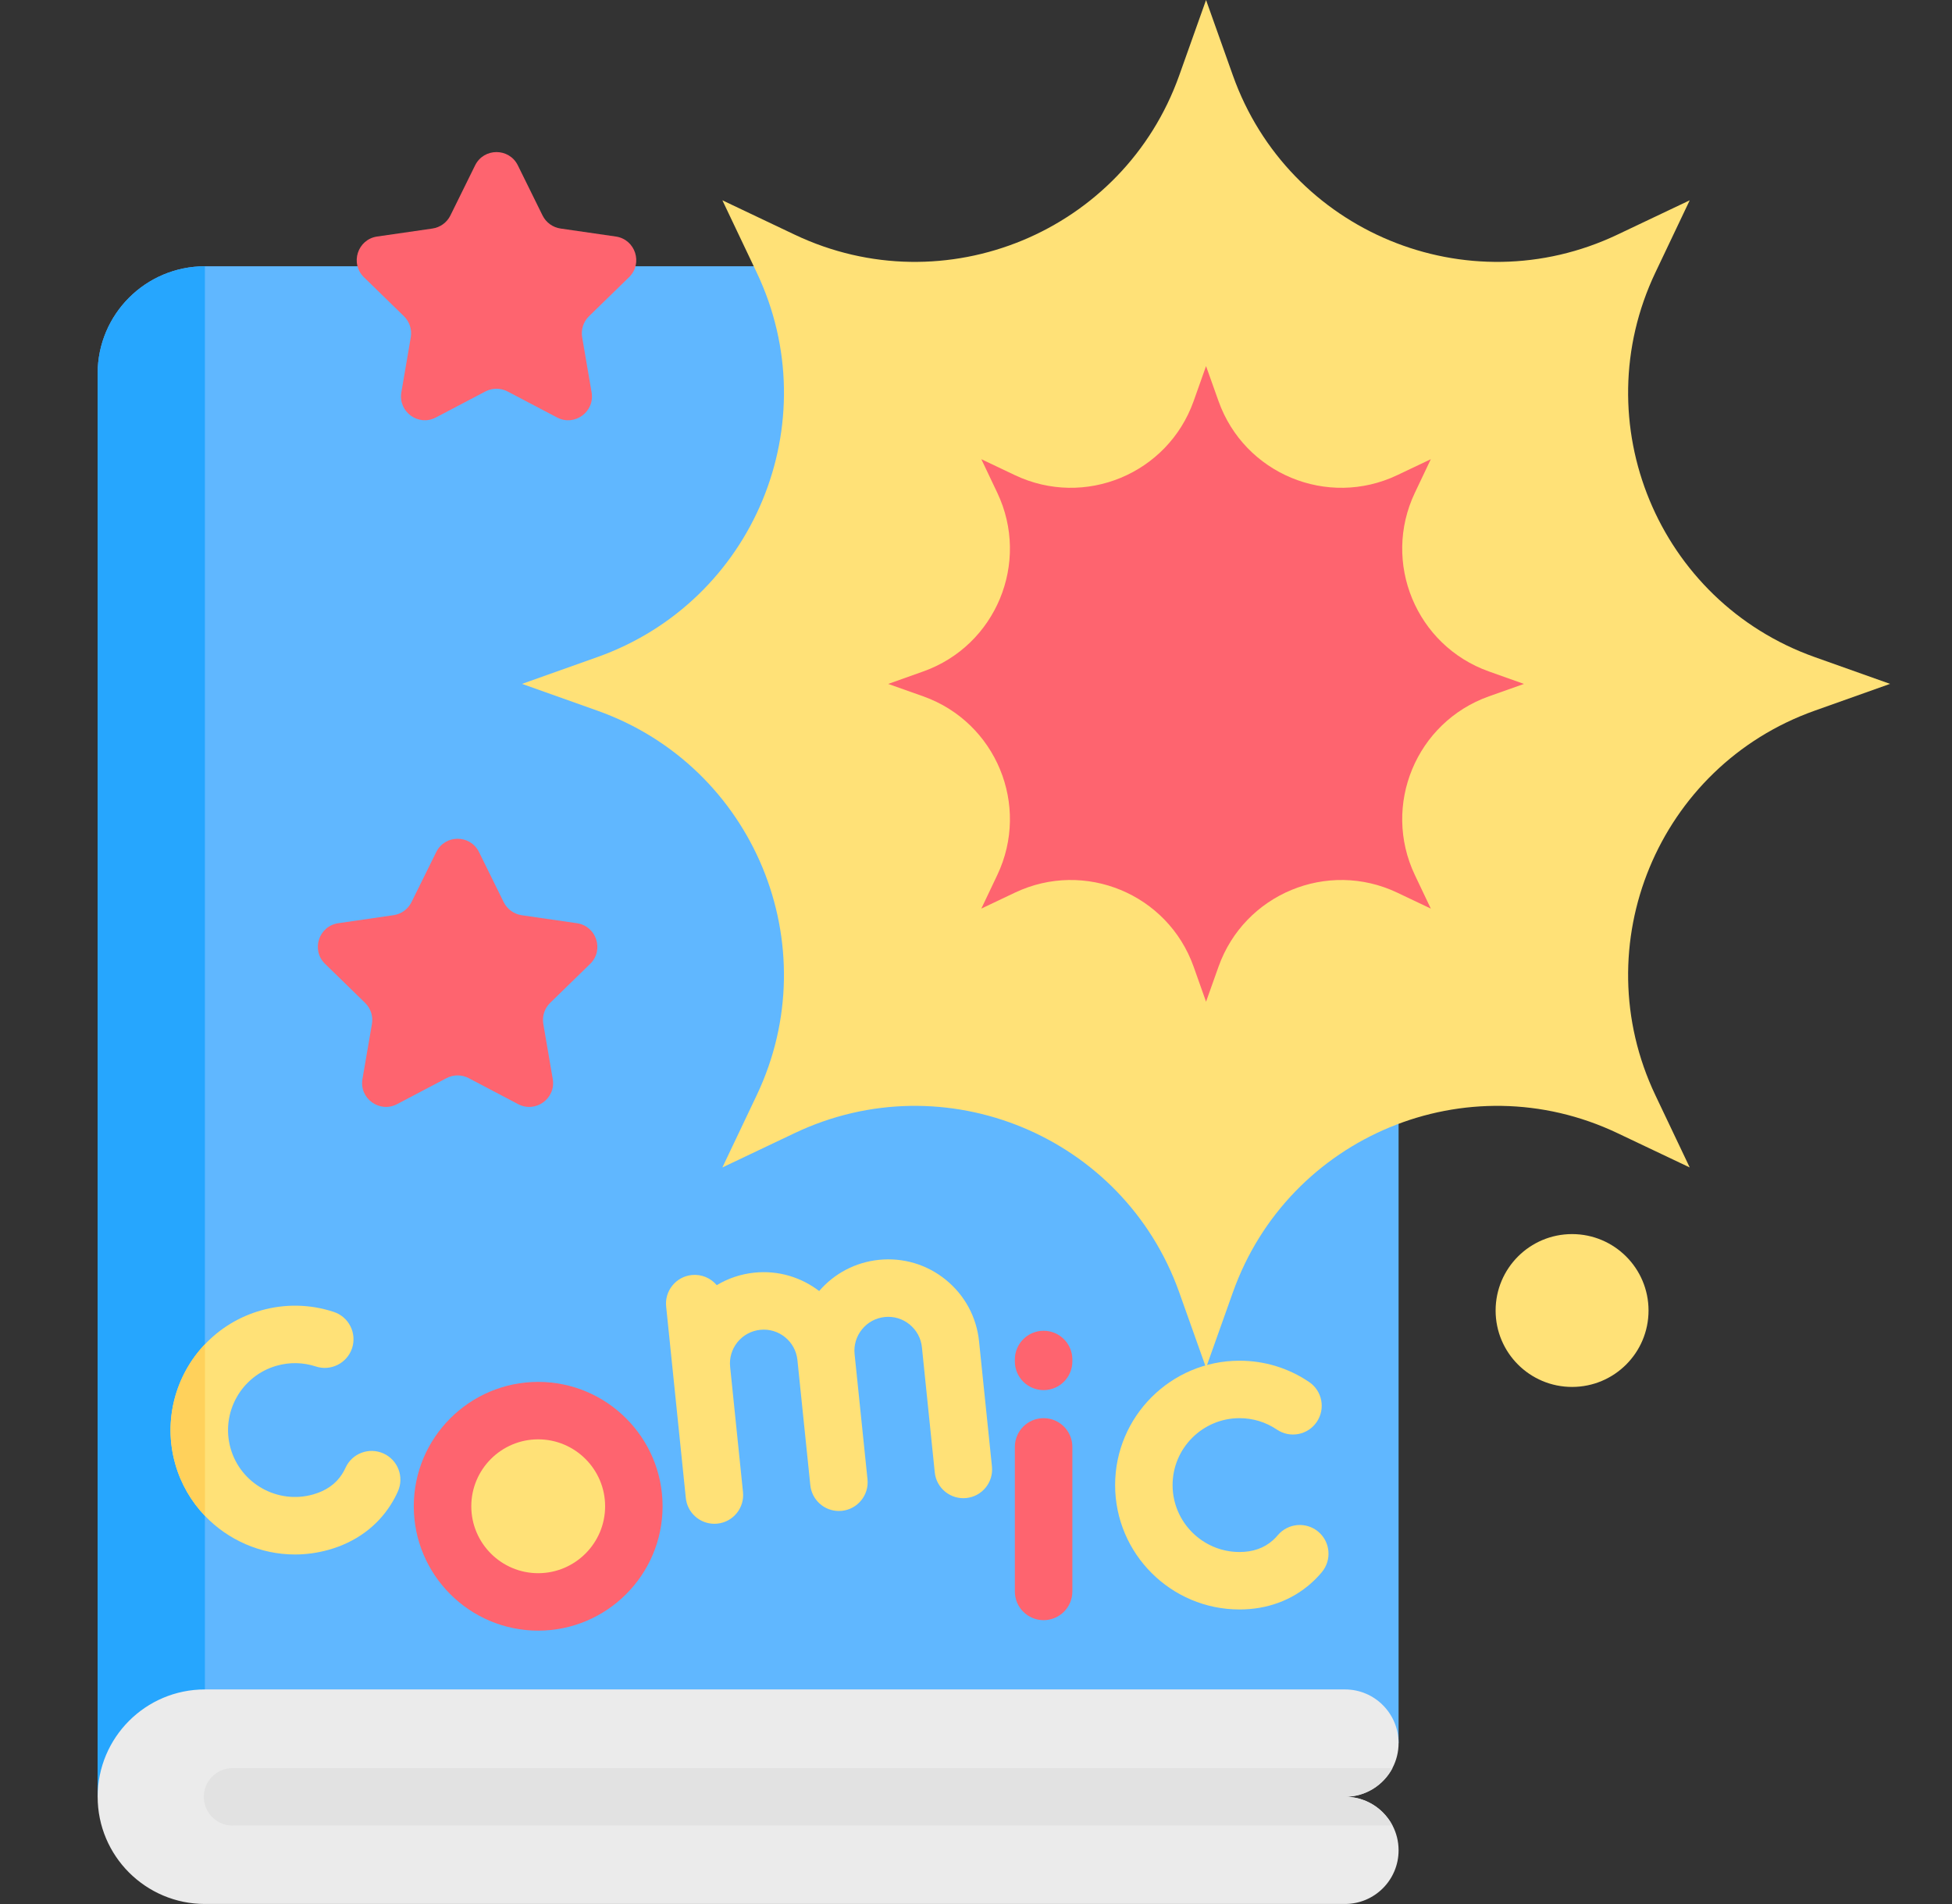
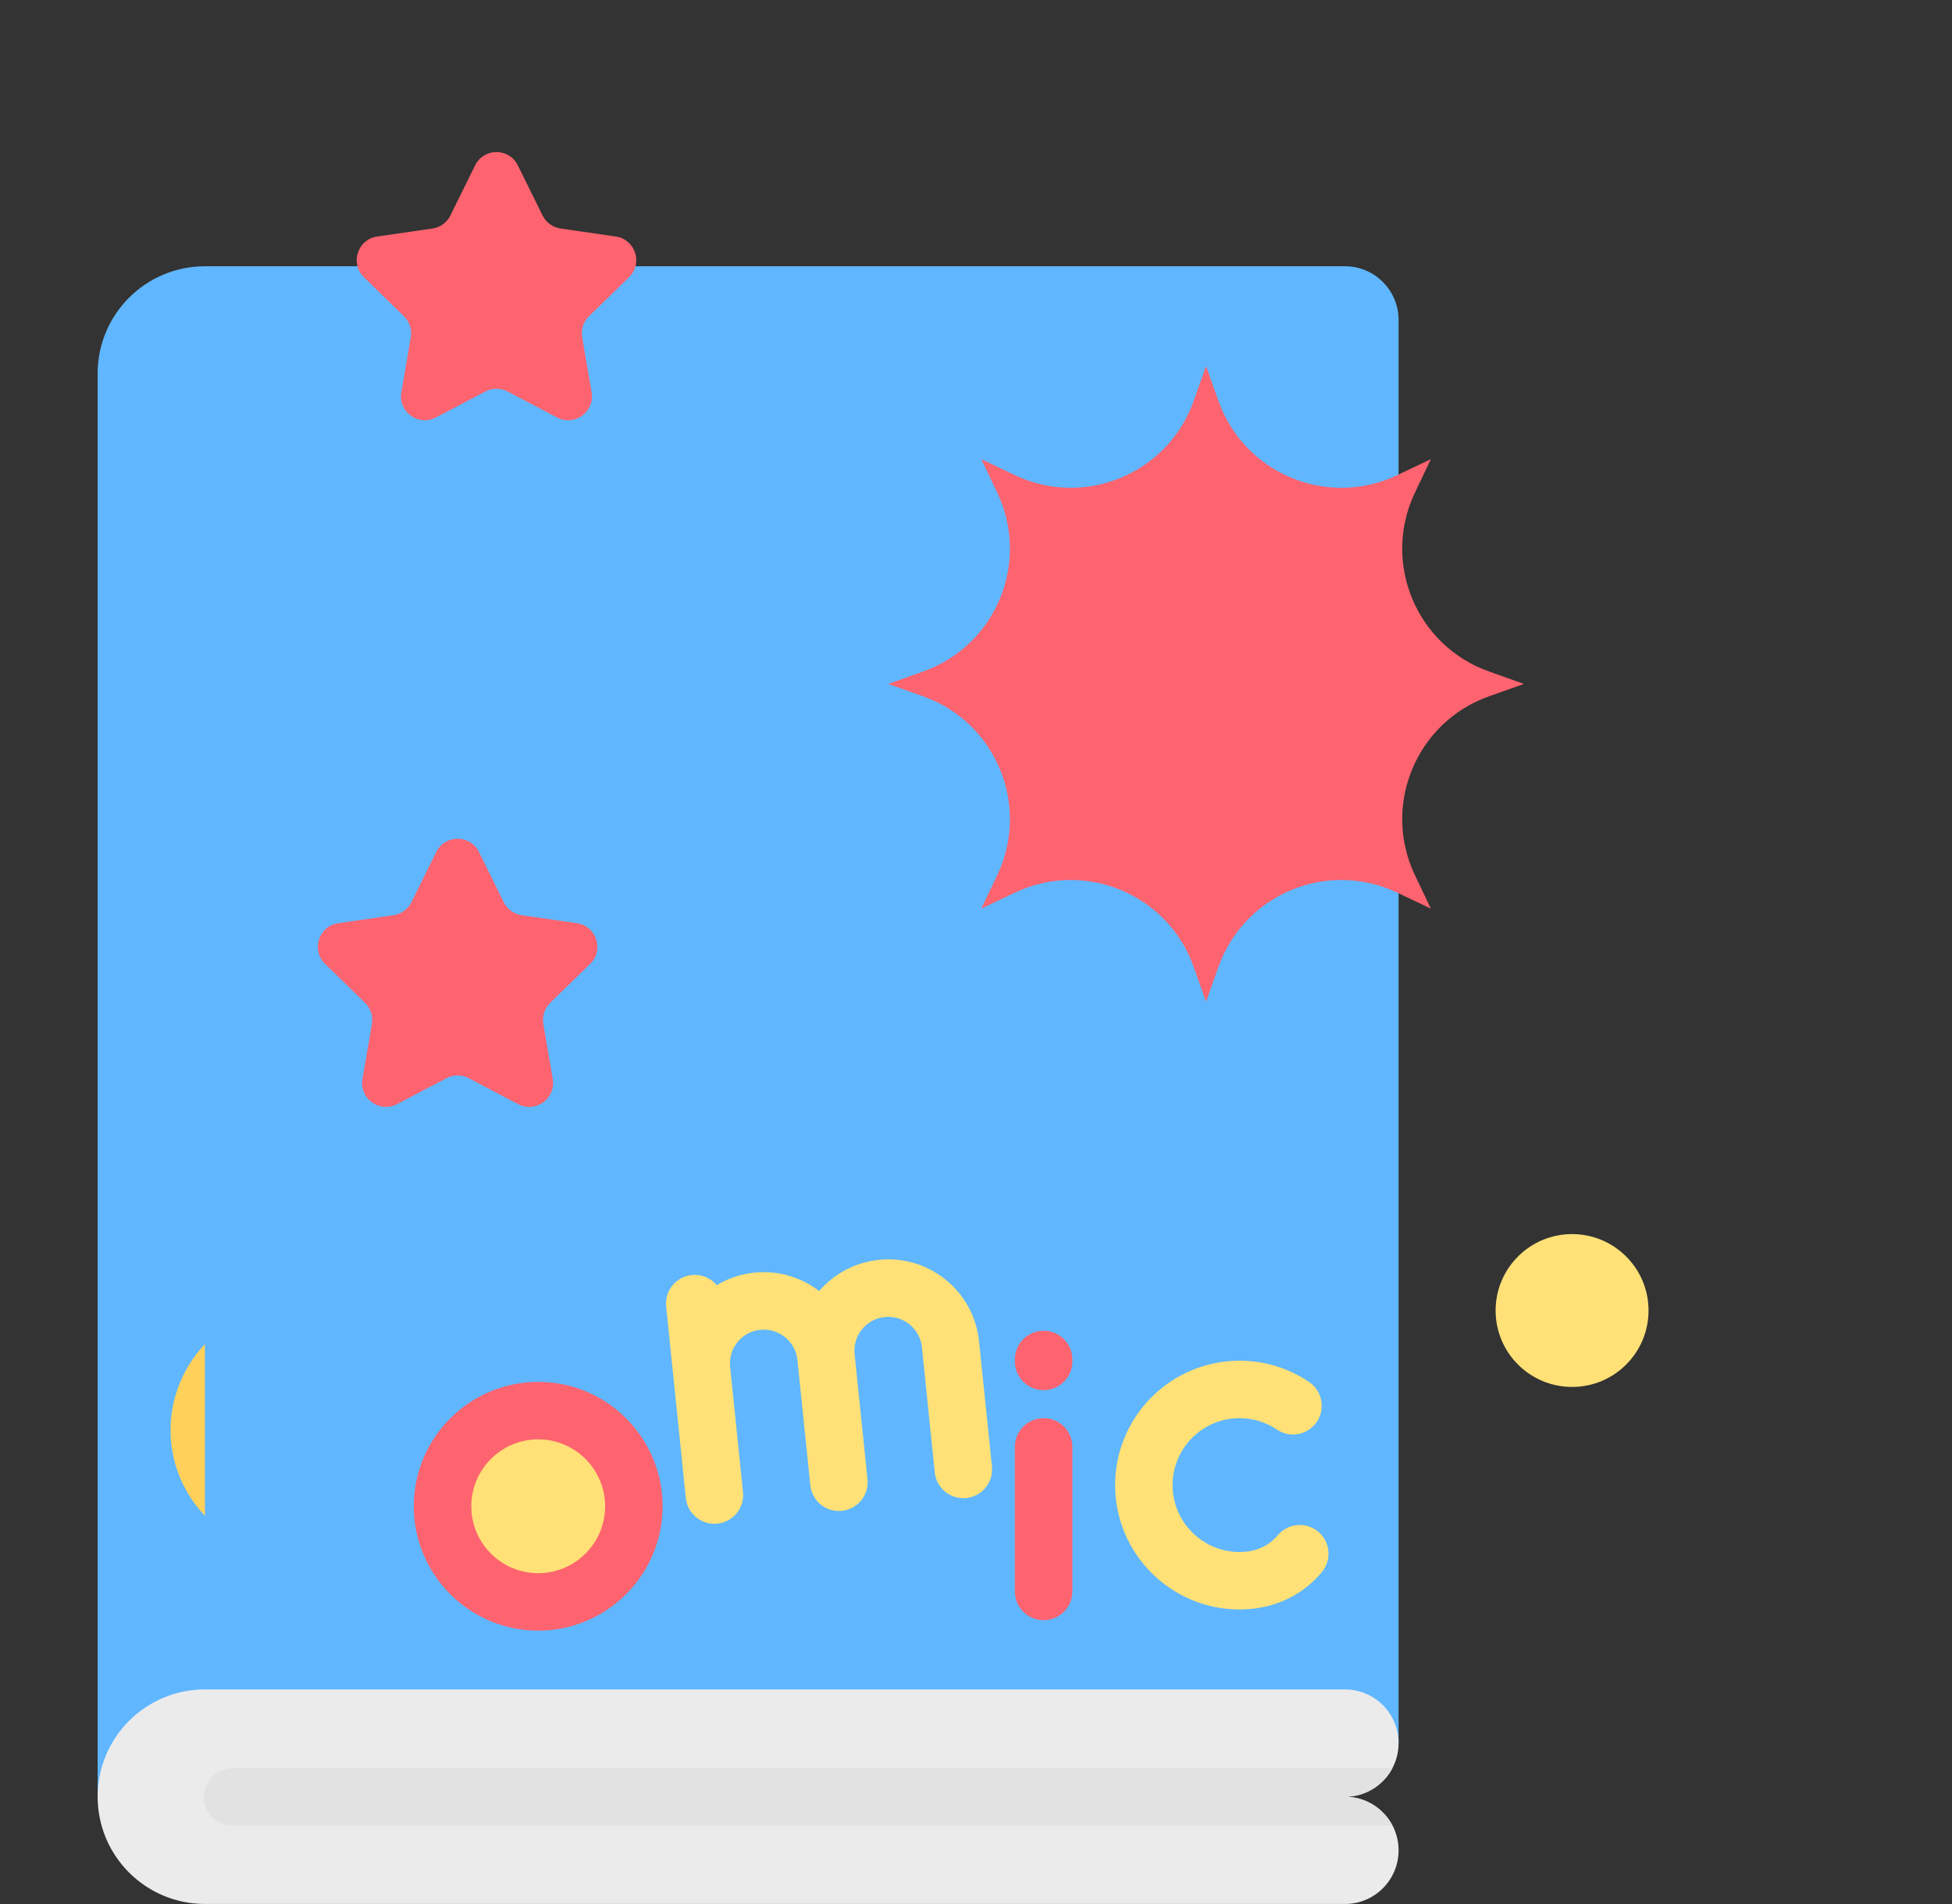
<svg xmlns="http://www.w3.org/2000/svg" width="41" height="40" viewBox="0 0 41 40" fill="none">
  <rect x="0" y="0" width="41" height="40" fill="#333333" stroke="none" />
  <path d="M29.376 6.721V36.619L4.304 37.653L2.051 37.746V7.847C2.051 6.603 3.059 5.594 4.304 5.594H28.25C28.561 5.594 28.843 5.72 29.046 5.924C29.25 6.128 29.376 6.41 29.376 6.721Z" fill="#60B7FF" />
-   <path d="M4.304 5.594V37.653L2.051 37.746V7.847C2.051 6.603 3.059 5.594 4.304 5.594Z" fill="#26A6FE" />
  <path d="M29.248 38.349C29.33 38.505 29.376 38.683 29.376 38.872C29.376 39.495 28.872 39.999 28.25 39.999H4.304C3.682 39.999 3.119 39.746 2.711 39.339C2.303 38.931 2.051 38.368 2.051 37.746C2.051 36.501 3.059 35.492 4.304 35.492H28.25C28.561 35.492 28.843 35.618 29.046 35.822C29.25 36.027 29.376 36.308 29.376 36.619C29.376 36.807 29.33 36.986 29.248 37.142C29.059 37.501 28.683 37.746 28.25 37.746C28.561 37.746 28.843 37.872 29.046 38.076C29.126 38.156 29.195 38.248 29.248 38.349Z" fill="#EBEBEB" />
  <path d="M29.047 38.078C29.126 38.158 29.195 38.25 29.248 38.352H4.885C4.552 38.352 4.281 38.081 4.281 37.748C4.281 37.415 4.552 37.145 4.885 37.145H29.248C29.059 37.504 28.683 37.748 28.25 37.748C28.561 37.748 28.843 37.874 29.047 38.078Z" fill="#E2E2E2" />
-   <path d="M25.332 0L25.895 1.583C27.064 4.872 30.821 6.428 33.973 4.929L35.491 4.208L34.77 5.725C33.271 8.878 34.827 12.634 38.116 13.804L39.699 14.367L38.116 14.93C34.827 16.099 33.271 19.856 34.77 23.009L35.491 24.526L33.973 23.805C30.821 22.306 27.064 23.862 25.895 27.151L25.332 28.734L24.769 27.151C23.599 23.862 19.843 22.306 16.69 23.805L15.173 24.526L15.894 23.009C17.392 19.856 15.836 16.099 12.548 14.93L10.965 14.367L12.548 13.804C15.836 12.634 17.393 8.878 15.894 5.725L15.173 4.208L16.69 4.929C19.843 6.428 23.599 4.872 24.769 1.583L25.332 0Z" fill="#FFE177" />
  <path d="M25.332 7.691L25.594 8.427C26.138 9.955 27.883 10.678 29.348 9.982L30.053 9.647L29.718 10.352C29.022 11.817 29.745 13.563 31.273 14.106L32.009 14.368L31.273 14.629C29.745 15.173 29.022 16.918 29.718 18.383L30.053 19.088L29.348 18.753C27.883 18.057 26.138 18.78 25.594 20.308L25.332 21.044L25.071 20.308C24.527 18.78 22.782 18.057 21.317 18.753L20.612 19.088L20.947 18.383C21.643 16.919 20.92 15.173 19.392 14.629L18.656 14.368L19.392 14.106C20.92 13.563 21.643 11.817 20.947 10.352L20.612 9.647L21.317 9.982C22.782 10.678 24.527 9.955 25.071 8.427L25.332 7.691Z" fill="#FE646F" />
  <path d="M10.877 3.474L11.396 4.527C11.47 4.675 11.61 4.777 11.774 4.801L12.935 4.969C13.346 5.029 13.51 5.534 13.212 5.824L12.372 6.643C12.254 6.758 12.2 6.923 12.228 7.086L12.426 8.242C12.497 8.652 12.067 8.964 11.7 8.77L10.661 8.224C10.515 8.148 10.341 8.148 10.195 8.224L9.156 8.77C8.789 8.964 8.36 8.652 8.43 8.242L8.628 7.086C8.656 6.924 8.602 6.758 8.484 6.643L7.644 5.824C7.347 5.534 7.511 5.029 7.921 4.969L9.083 4.801C9.246 4.777 9.387 4.675 9.46 4.527L9.979 3.474C10.163 3.102 10.694 3.102 10.877 3.474Z" fill="#FE646F" />
  <path d="M10.061 17.9L10.58 18.953C10.653 19.1 10.794 19.203 10.957 19.227L12.118 19.395C12.529 19.455 12.693 19.96 12.396 20.249L11.556 21.068C11.438 21.183 11.384 21.349 11.412 21.512L11.61 22.668C11.68 23.077 11.251 23.389 10.883 23.196L9.845 22.65C9.699 22.573 9.524 22.573 9.378 22.65L8.34 23.196C7.973 23.389 7.543 23.077 7.613 22.668L7.812 21.512C7.84 21.349 7.786 21.183 7.668 21.068L6.828 20.249C6.53 19.96 6.694 19.455 7.105 19.395L8.266 19.226C8.429 19.203 8.57 19.1 8.643 18.952L9.163 17.9C9.346 17.528 9.877 17.528 10.061 17.9Z" fill="#FE646F" />
  <path d="M33.02 29.137C33.907 29.137 34.626 28.419 34.626 27.532C34.626 26.645 33.907 25.926 33.02 25.926C32.133 25.926 31.414 26.645 31.414 27.532C31.414 28.419 32.133 29.137 33.02 29.137Z" fill="#FFE177" />
  <path d="M11.306 33.651C12.416 33.651 13.316 32.752 13.316 31.642C13.316 30.532 12.416 29.633 11.306 29.633C10.197 29.633 9.297 30.532 9.297 31.642C9.297 32.752 10.197 33.651 11.306 33.651Z" fill="#FFE177" />
-   <path d="M8.357 31.332C8.314 31.43 8.262 31.526 8.205 31.615C7.914 32.073 7.466 32.399 6.909 32.557C6.671 32.624 6.431 32.657 6.196 32.657C5.477 32.657 4.793 32.356 4.305 31.846C4.019 31.548 3.801 31.179 3.681 30.756C3.421 29.837 3.689 28.888 4.305 28.241C4.616 27.913 5.016 27.662 5.482 27.53C5.986 27.387 6.514 27.397 7.01 27.561C7.326 27.664 7.499 28.006 7.395 28.323C7.29 28.639 6.949 28.811 6.633 28.707C6.366 28.62 6.083 28.614 5.812 28.691C5.066 28.903 4.632 29.681 4.843 30.427C5.054 31.172 5.833 31.607 6.579 31.395C6.85 31.318 7.054 31.174 7.186 30.967C7.212 30.927 7.235 30.884 7.256 30.838C7.392 30.534 7.749 30.398 8.053 30.534C8.357 30.67 8.494 31.028 8.357 31.332Z" fill="#FFE177" />
  <path d="M4.305 28.238V31.844C4.019 31.546 3.801 31.177 3.681 30.754C3.421 29.834 3.689 28.886 4.305 28.238Z" fill="#FFD15B" />
  <path d="M27.689 32.178C27.433 31.964 27.052 31.998 26.838 32.253C26.806 32.291 26.772 32.326 26.736 32.358C26.553 32.522 26.317 32.605 26.035 32.605C25.26 32.605 24.629 31.974 24.629 31.199C24.629 30.424 25.26 29.793 26.035 29.793C26.317 29.793 26.588 29.876 26.82 30.033C27.097 30.22 27.472 30.147 27.658 29.871C27.845 29.594 27.772 29.219 27.496 29.033C27.064 28.74 26.558 28.586 26.035 28.586C24.594 28.586 23.422 29.758 23.422 31.199C23.422 32.639 24.594 33.812 26.035 33.812C26.613 33.812 27.134 33.621 27.539 33.26C27.618 33.19 27.694 33.112 27.763 33.029C27.977 32.773 27.944 32.393 27.689 32.178Z" fill="#FFE177" />
  <path d="M11.304 29.031C9.864 29.031 8.691 30.203 8.691 31.644C8.691 33.085 9.864 34.257 11.304 34.257C12.745 34.257 13.917 33.085 13.917 31.644C13.917 30.203 12.745 29.031 11.304 29.031ZM11.304 33.05C10.529 33.05 9.899 32.419 9.899 31.644C9.899 30.869 10.529 30.238 11.304 30.238C12.079 30.238 12.71 30.869 12.71 31.644C12.71 32.419 12.079 33.05 11.304 33.05Z" fill="#FE646F" />
  <path d="M21.92 29.793C21.587 29.793 21.316 30.063 21.316 30.397V33.434C21.316 33.767 21.587 34.037 21.92 34.037C22.253 34.037 22.524 33.767 22.524 33.434V30.397C22.524 30.063 22.253 29.793 21.92 29.793Z" fill="#FE646F" />
  <path d="M21.92 27.957C21.587 27.957 21.316 28.227 21.316 28.561V28.601C21.316 28.934 21.587 29.204 21.92 29.204C22.253 29.204 22.524 28.934 22.524 28.601V28.561C22.524 28.227 22.253 27.957 21.92 27.957Z" fill="#FE646F" />
  <path d="M20.564 28.179C20.512 27.669 20.264 27.211 19.867 26.887C19.47 26.564 18.97 26.415 18.461 26.467C17.97 26.518 17.527 26.75 17.206 27.122C16.831 26.835 16.351 26.684 15.846 26.736C15.561 26.765 15.293 26.856 15.055 26.999C14.93 26.851 14.737 26.765 14.53 26.786C14.199 26.82 13.957 27.117 13.992 27.448L14.405 31.47C14.437 31.781 14.699 32.012 15.005 32.012C15.026 32.012 15.046 32.011 15.067 32.009C15.399 31.975 15.64 31.678 15.606 31.347L15.336 28.717C15.316 28.528 15.371 28.343 15.491 28.195C15.611 28.048 15.781 27.956 15.97 27.937C16.359 27.897 16.709 28.181 16.749 28.571L17.02 31.201C17.052 31.512 17.314 31.743 17.619 31.743C17.64 31.743 17.661 31.742 17.682 31.74C18.013 31.706 18.255 31.41 18.221 31.078L17.95 28.448C17.931 28.259 17.986 28.074 18.106 27.927C18.225 27.779 18.395 27.688 18.584 27.668C18.773 27.649 18.958 27.704 19.105 27.824C19.252 27.944 19.344 28.113 19.364 28.302L19.634 30.933C19.668 31.264 19.965 31.505 20.296 31.471C20.628 31.437 20.869 31.141 20.835 30.809L20.564 28.179Z" fill="#FFE177" />
</svg>